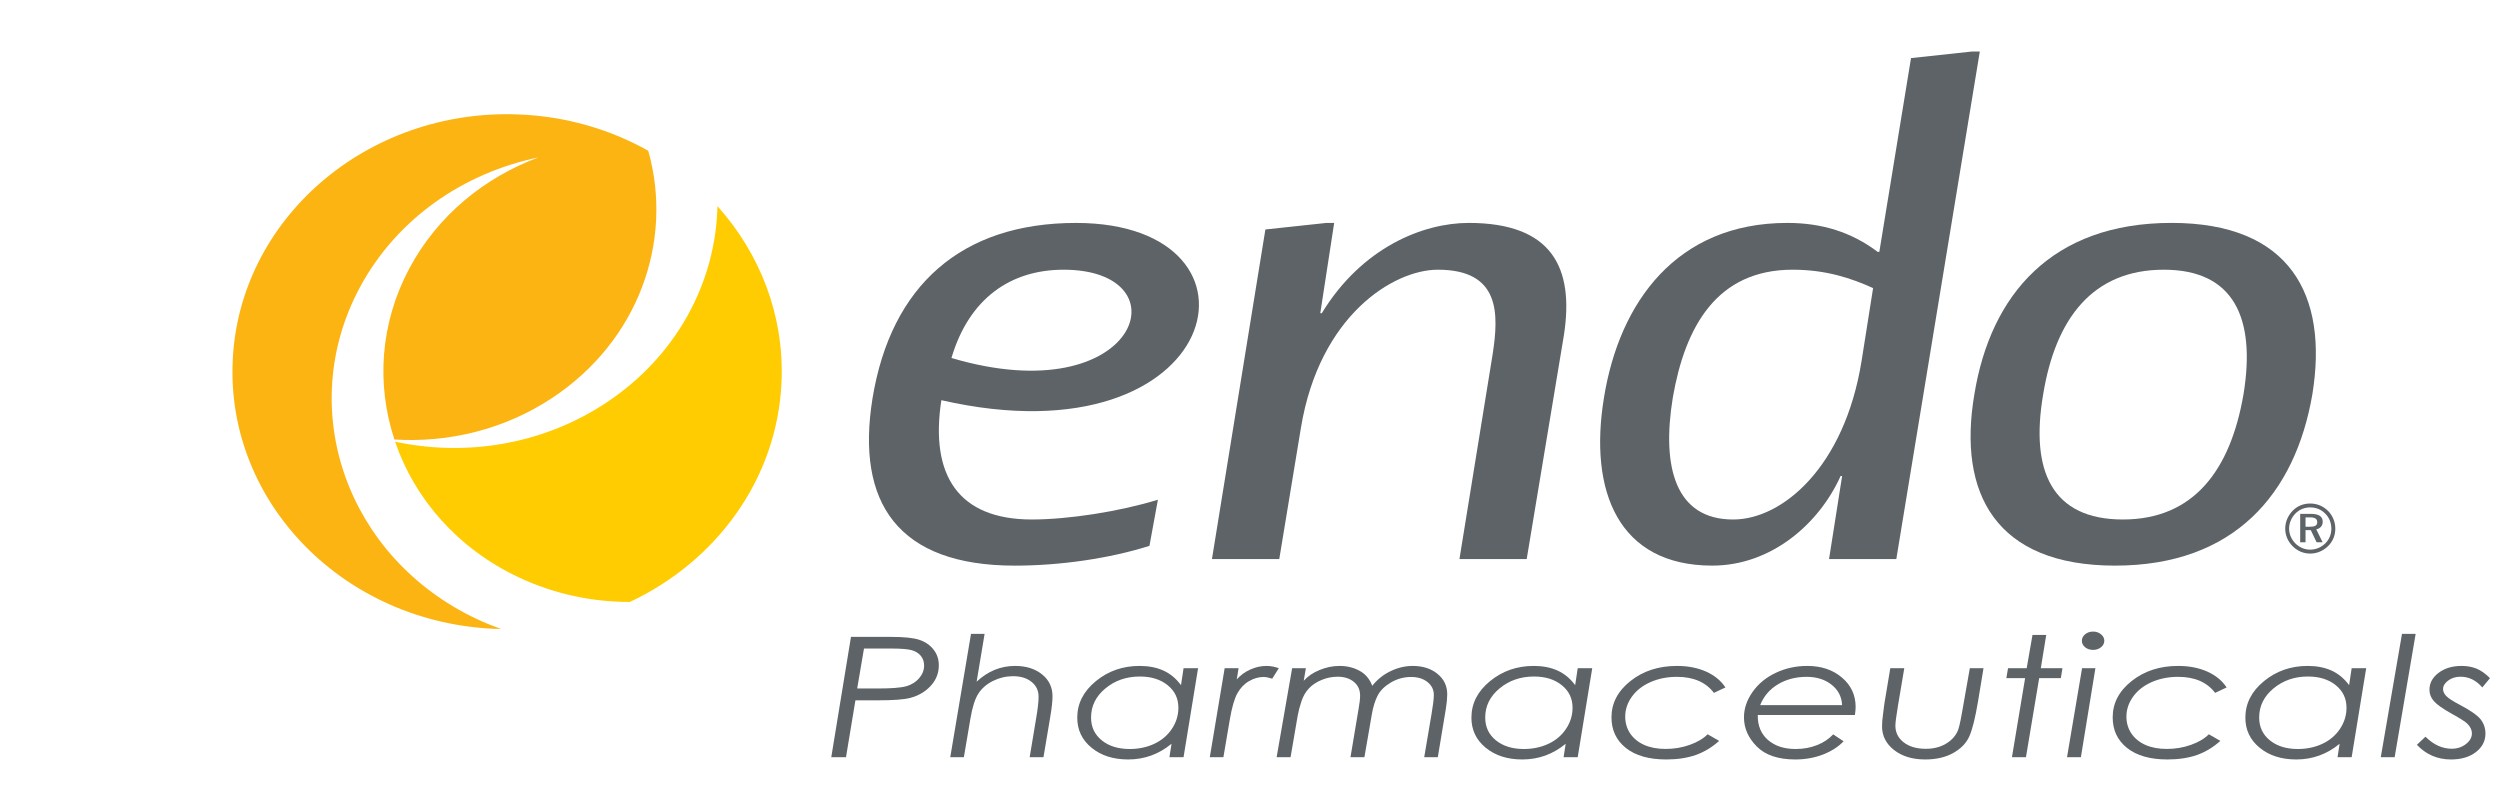
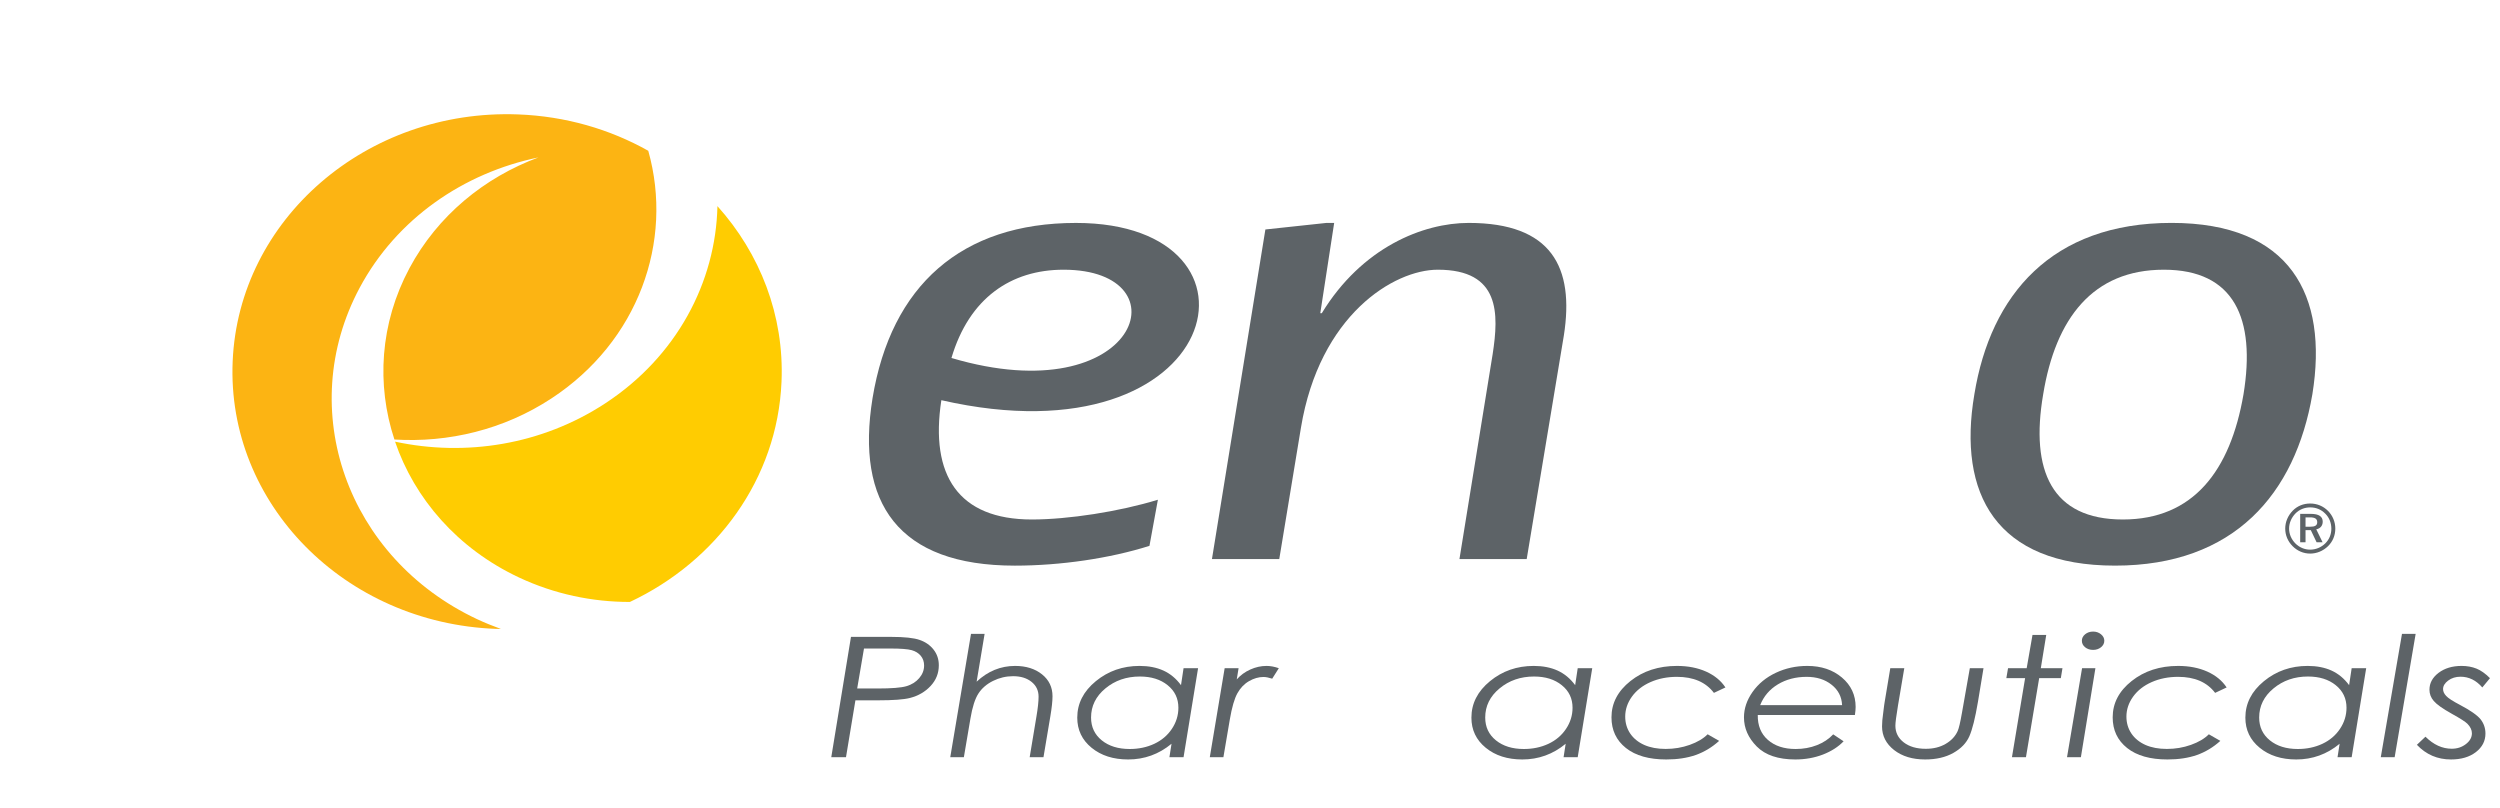
<svg xmlns="http://www.w3.org/2000/svg" xmlns:xlink="http://www.w3.org/1999/xlink" width="597.15pt" height="193.11pt" viewBox="0 0 597.15 193.11" version="1.1">
  <defs>
    <g>
      <symbol overflow="visible" id="glyph0-0">
        <path style="stroke:none;" d="M 6.125 0 L 6.125 -25 L 30.625 -25 L 30.625 0 Z M 6.891 -0.625 L 29.859 -0.625 L 29.859 -24.375 L 6.891 -24.375 Z M 6.891 -0.625 " />
      </symbol>
      <symbol overflow="visible" id="glyph0-1">
        <path style="stroke:none;" d="M 6.266 -28.734 L 15.859 -28.734 C 19.035 -28.734 21.312 -28.488 22.688 -28 C 24.07 -27.52 25.176 -26.746 26 -25.688 C 26.832 -24.633 27.25 -23.383 27.25 -21.938 C 27.25 -20.051 26.59 -18.402 25.281 -17 C 23.977 -15.602 22.332 -14.648 20.344 -14.141 C 18.883 -13.766 16.32 -13.578 12.656 -13.578 L 7.328 -13.578 L 5.078 0 L 1.562 0 Z M 9.375 -25.953 L 7.75 -16.406 L 12.656 -16.406 C 15.957 -16.406 18.238 -16.586 19.5 -16.953 C 20.77 -17.324 21.789 -17.969 22.562 -18.875 C 23.34 -19.777 23.734 -20.785 23.734 -21.891 C 23.734 -22.805 23.465 -23.582 22.938 -24.219 C 22.414 -24.852 21.691 -25.301 20.766 -25.562 C 19.836 -25.82 18.137 -25.953 15.672 -25.953 Z M 9.375 -25.953 " />
      </symbol>
      <symbol overflow="visible" id="glyph0-2">
        <path style="stroke:none;" d="M 5.938 -29.453 L 9.188 -29.453 L 7.281 -18.031 C 9.957 -20.539 13.02 -21.797 16.469 -21.797 C 19.09 -21.797 21.238 -21.121 22.906 -19.781 C 24.57 -18.445 25.406 -16.699 25.406 -14.547 C 25.406 -13.367 25.23 -11.773 24.891 -9.766 L 23.25 0 L 19.953 0 L 21.578 -9.766 C 21.91 -11.73 22.078 -13.297 22.078 -14.453 C 22.078 -15.91 21.52 -17.086 20.406 -17.984 C 19.289 -18.887 17.82 -19.344 16 -19.344 C 14.312 -19.344 12.711 -18.965 11.203 -18.219 C 9.703 -17.477 8.539 -16.477 7.719 -15.219 C 6.895 -13.957 6.254 -11.949 5.797 -9.203 L 4.234 0 L 0.984 0 Z M 5.938 -29.453 " />
      </symbol>
      <symbol overflow="visible" id="glyph0-3">
        <path style="stroke:none;" d="M 26.828 0 L 23.453 0 L 23.953 -3.203 C 20.93 -0.703 17.477 0.547 13.594 0.547 C 10.051 0.547 7.137 -0.383 4.859 -2.25 C 2.578 -4.113 1.438 -6.508 1.438 -9.438 C 1.438 -12.82 2.914 -15.727 5.875 -18.156 C 8.832 -20.582 12.312 -21.797 16.312 -21.797 C 18.488 -21.797 20.391 -21.426 22.016 -20.688 C 23.648 -19.945 25.051 -18.785 26.219 -17.203 L 26.828 -21.25 L 30.297 -21.25 Z M 13.953 -1.953 C 16.098 -1.953 18.055 -2.363 19.828 -3.188 C 21.598 -4.02 23 -5.207 24.031 -6.75 C 25.07 -8.301 25.594 -9.988 25.594 -11.812 C 25.594 -14.02 24.738 -15.812 23.031 -17.188 C 21.332 -18.57 19.117 -19.266 16.391 -19.266 C 13.18 -19.266 10.434 -18.316 8.156 -16.422 C 5.875 -14.535 4.734 -12.215 4.734 -9.469 C 4.734 -7.219 5.586 -5.398 7.297 -4.016 C 9.004 -2.641 11.223 -1.953 13.953 -1.953 Z M 13.953 -1.953 " />
      </symbol>
      <symbol overflow="visible" id="glyph0-4">
        <path style="stroke:none;" d="M 3.188 -21.25 L 6.516 -21.25 L 6.078 -18.578 C 6.973 -19.586 8.051 -20.375 9.312 -20.938 C 10.57 -21.508 11.863 -21.797 13.188 -21.797 C 14.121 -21.797 15.102 -21.613 16.125 -21.25 L 14.547 -18.75 C 13.711 -19.02 13.02 -19.156 12.469 -19.156 C 11.301 -19.156 10.145 -18.82 9 -18.156 C 7.863 -17.5 6.941 -16.535 6.234 -15.266 C 5.523 -13.992 4.918 -11.902 4.422 -9 L 2.891 0 L -0.359 0 Z M 3.188 -21.25 " />
      </symbol>
      <symbol overflow="visible" id="glyph0-5">
-         <path style="stroke:none;" d="M 4.562 -21.25 L 7.844 -21.25 L 7.328 -18.25 C 8.324 -19.352 9.609 -20.219 11.172 -20.844 C 12.73 -21.477 14.305 -21.797 15.891 -21.797 C 17.848 -21.797 19.586 -21.32 21.109 -20.375 C 22.262 -19.633 23.129 -18.523 23.703 -17.047 C 24.887 -18.555 26.348 -19.723 28.078 -20.547 C 29.805 -21.379 31.566 -21.797 33.359 -21.797 C 35.762 -21.797 37.738 -21.164 39.281 -19.906 C 40.832 -18.645 41.609 -17.008 41.609 -15 C 41.609 -14.094 41.504 -12.977 41.297 -11.656 L 39.359 0 L 36.109 0 L 37.844 -10.203 C 38.215 -12.336 38.406 -13.898 38.406 -14.891 C 38.406 -16.117 37.902 -17.133 36.906 -17.938 C 35.906 -18.746 34.59 -19.156 32.969 -19.156 C 31.25 -19.156 29.645 -18.715 28.156 -17.844 C 26.676 -16.969 25.621 -15.93 25 -14.734 C 24.375 -13.535 23.902 -12.023 23.594 -10.203 L 21.828 0 L 18.5 0 L 20.453 -11.656 C 20.68 -12.895 20.797 -13.91 20.797 -14.703 C 20.797 -16.074 20.301 -17.172 19.312 -17.984 C 18.32 -18.805 17.027 -19.219 15.438 -19.219 C 14.094 -19.219 12.805 -18.957 11.578 -18.438 C 10.348 -17.926 9.34 -17.254 8.562 -16.422 C 7.781 -15.586 7.184 -14.555 6.781 -13.328 C 6.375 -12.098 6.082 -10.988 5.906 -10 L 4.188 0 L 0.859 0 Z M 4.562 -21.25 " />
-       </symbol>
+         </symbol>
      <symbol overflow="visible" id="glyph0-6">
        <path style="stroke:none;" d="M 28.656 -16.656 L 25.906 -15.359 C 23.977 -17.91 21.027 -19.188 17.062 -19.188 C 14.758 -19.188 12.66 -18.77 10.766 -17.938 C 8.867 -17.102 7.383 -15.941 6.312 -14.453 C 5.25 -12.973 4.719 -11.383 4.719 -9.688 C 4.719 -8.188 5.113 -6.84 5.906 -5.656 C 6.707 -4.477 7.828 -3.566 9.266 -2.922 C 10.711 -2.285 12.414 -1.969 14.375 -1.969 C 16.383 -1.969 18.301 -2.289 20.125 -2.938 C 21.957 -3.59 23.383 -4.438 24.406 -5.469 L 27.156 -3.891 C 25.438 -2.348 23.566 -1.223 21.547 -0.516 C 19.523 0.191 17.18 0.547 14.516 0.547 C 10.398 0.547 7.191 -0.363 4.891 -2.188 C 2.586 -4.02 1.438 -6.461 1.438 -9.516 C 1.438 -12.898 2.945 -15.789 5.969 -18.188 C 8.988 -20.59 12.691 -21.797 17.078 -21.797 C 19.711 -21.797 22.035 -21.34 24.047 -20.438 C 26.055 -19.531 27.594 -18.27 28.656 -16.656 Z M 28.656 -16.656 " />
      </symbol>
      <symbol overflow="visible" id="glyph0-7">
        <path style="stroke:none;" d="M 27.891 -10.078 L 4.688 -10.078 C 4.645 -7.555 5.453 -5.57 7.109 -4.125 C 8.762 -2.676 10.973 -1.953 13.734 -1.953 C 15.566 -1.953 17.266 -2.258 18.828 -2.875 C 20.387 -3.488 21.68 -4.348 22.703 -5.453 L 25.188 -3.797 C 23.926 -2.473 22.277 -1.414 20.25 -0.625 C 18.219 0.152 16.02 0.547 13.656 0.547 C 9.57 0.547 6.504 -0.484 4.453 -2.547 C 2.41 -4.605 1.391 -6.93 1.391 -9.516 C 1.391 -11.617 2.078 -13.645 3.453 -15.594 C 4.836 -17.551 6.688 -19.07 9 -20.156 C 11.309 -21.246 13.816 -21.797 16.516 -21.797 C 19.848 -21.797 22.602 -20.871 24.781 -19.031 C 26.965 -17.188 28.062 -14.84 28.062 -12 C 28.062 -11.477 28.004 -10.836 27.891 -10.078 Z M 24.828 -12.438 C 24.734 -14.445 23.895 -16.07 22.312 -17.312 C 20.738 -18.559 18.754 -19.188 16.359 -19.188 C 13.766 -19.188 11.473 -18.586 9.484 -17.391 C 7.504 -16.191 6.098 -14.539 5.266 -12.438 Z M 24.828 -12.438 " />
      </symbol>
      <symbol overflow="visible" id="glyph0-8">
        <path style="stroke:none;" d="M 4.5 -21.25 L 7.844 -21.25 L 6.344 -12.359 C 5.926 -9.848 5.719 -8.23 5.719 -7.516 C 5.719 -5.891 6.383 -4.559 7.719 -3.531 C 9.051 -2.508 10.805 -2 12.984 -2 C 14.805 -2 16.383 -2.391 17.719 -3.172 C 19.059 -3.949 20.02 -4.973 20.594 -6.234 C 20.883 -6.867 21.227 -8.332 21.625 -10.625 L 23.5 -21.25 L 26.766 -21.25 L 25.438 -13.203 C 24.789 -9.359 24.105 -6.621 23.391 -5 C 22.68 -3.383 21.402 -2.055 19.562 -1.016 C 17.719 0.023 15.473 0.547 12.828 0.547 C 9.805 0.547 7.332 -0.203 5.406 -1.703 C 3.488 -3.211 2.531 -5.094 2.531 -7.344 C 2.531 -8.238 2.617 -9.285 2.797 -10.484 L 3.031 -12.359 L 3.156 -13.172 Z M 4.5 -21.25 " />
      </symbol>
      <symbol overflow="visible" id="glyph0-9">
        <path style="stroke:none;" d="M 8.688 -29.203 L 11.969 -29.203 L 10.672 -21.25 L 15.844 -21.25 L 15.453 -18.875 L 10.281 -18.875 L 7.125 0 L 3.781 0 L 6.922 -18.875 L 2.438 -18.875 L 2.844 -21.25 L 7.297 -21.25 Z M 8.688 -29.203 " />
      </symbol>
      <symbol overflow="visible" id="glyph0-10">
        <path style="stroke:none;" d="M 6.562 -30 C 7.289 -30 7.914 -29.785 8.438 -29.359 C 8.965 -28.93 9.234 -28.414 9.234 -27.812 C 9.234 -27.195 8.965 -26.676 8.438 -26.25 C 7.914 -25.832 7.289 -25.625 6.562 -25.625 C 5.812 -25.625 5.176 -25.832 4.656 -26.25 C 4.133 -26.676 3.875 -27.195 3.875 -27.812 C 3.875 -28.414 4.133 -28.93 4.656 -29.359 C 5.176 -29.785 5.812 -30 6.562 -30 Z M 3.922 -21.25 L 7.109 -21.25 L 3.641 0 L 0.328 0 Z M 3.922 -21.25 " />
      </symbol>
      <symbol overflow="visible" id="glyph0-11">
        <path style="stroke:none;" d="M 5.391 -29.453 L 8.656 -29.453 L 3.641 0 L 0.328 0 Z M 5.391 -29.453 " />
      </symbol>
      <symbol overflow="visible" id="glyph0-12">
        <path style="stroke:none;" d="M 16.609 -18.875 L 14.781 -16.656 C 13.312 -18.363 11.574 -19.219 9.578 -19.219 C 8.422 -19.219 7.434 -18.91 6.625 -18.297 C 5.812 -17.691 5.406 -17.012 5.406 -16.266 C 5.406 -15.691 5.656 -15.145 6.156 -14.625 C 6.621 -14.102 7.711 -13.395 9.422 -12.5 C 11.91 -11.188 13.555 -10.039 14.359 -9.062 C 15.137 -8.07 15.531 -6.93 15.531 -5.641 C 15.531 -3.859 14.762 -2.379 13.234 -1.203 C 11.711 -0.035 9.73 0.547 7.297 0.547 C 4.078 0.547 1.363 -0.617 -0.844 -2.953 L 1.203 -4.891 C 3.129 -2.973 5.223 -2.016 7.484 -2.016 C 8.773 -2.016 9.898 -2.383 10.859 -3.125 C 11.816 -3.863 12.297 -4.723 12.297 -5.703 C 12.297 -6.492 11.934 -7.254 11.219 -7.984 C 10.758 -8.449 9.512 -9.25 7.484 -10.375 C 5.305 -11.59 3.871 -12.609 3.188 -13.422 C 2.5 -14.211 2.156 -15.109 2.156 -16.109 C 2.156 -17.691 2.879 -19.035 4.328 -20.141 C 5.785 -21.242 7.617 -21.797 9.828 -21.797 C 11.137 -21.797 12.328 -21.582 13.391 -21.156 C 14.449 -20.727 15.523 -19.965 16.609 -18.875 Z M 16.609 -18.875 " />
      </symbol>
    </g>
    <clipPath id="clip1">
-       <path d="M 382 12.297 L 473 12.297 L 473 136 L 382 136 Z M 382 12.297 " />
-     </clipPath>
+       </clipPath>
    <clipPath id="clip2">
      <path d="M 470 53 L 553.719 53 L 553.719 136 L 470 136 Z M 470 53 " />
    </clipPath>
    <clipPath id="clip3">
      <path d="M 55.523 27 L 157 27 L 157 150.223 L 55.523 150.223 Z M 55.523 27 " />
    </clipPath>
  </defs>
  <g id="surface1">
    <path style=" stroke:none;fill-rule:nonzero;fill:rgb(36.499%,38.799%,40.399%);fill-opacity:1;" d="M 254.047 64.422 C 241.484 64.422 231.508 71.191 227.262 85.508 C 271.965 98.742 283.41 64.422 254.047 64.422 M 246.469 124.086 C 255.152 124.086 267.344 122.203 276.574 119.367 L 274.559 130.383 C 265.121 133.375 253.301 135.109 242.406 135.109 C 214.516 135.109 204.363 120.152 208.414 95.117 C 212.848 68.191 229.656 53.25 257 53.25 C 306.133 53.25 292.461 111.023 224.852 95.59 C 222.086 113.543 228.922 124.086 246.469 124.086 " />
    <path style=" stroke:none;fill-rule:nonzero;fill:rgb(36.499%,38.799%,40.399%);fill-opacity:1;" d="M 310.738 102.199 L 305.566 133.531 L 289.488 133.531 L 302.25 54.812 L 316.844 53.246 L 318.68 53.246 L 315.363 74.805 L 315.727 74.805 C 325.328 59.07 339.926 53.246 350.816 53.246 C 370.59 53.246 376.113 63.785 373.539 80.156 L 364.668 133.531 L 348.605 133.531 L 356.539 84.574 C 358.016 74.969 358.391 64.422 343.438 64.422 C 332.906 64.422 315.176 75.277 310.738 102.199 " />
    <g clip-path="url(#clip1)" clip-rule="nonzero">
      <path style=" stroke:none;fill-rule:nonzero;fill:rgb(36.499%,38.799%,40.399%);fill-opacity:1;" d="M 447.406 68.82 C 442.234 66.457 436.152 64.422 428.195 64.422 C 410.102 64.422 402.516 77.957 399.57 94.953 C 396.809 111.801 400.316 124.09 413.977 124.09 C 425.801 124.09 440.57 111.496 444.641 86.309 Z M 448.895 60.168 L 456.465 13.875 L 471.066 12.301 L 472.898 12.301 L 452.953 133.531 L 436.887 133.531 L 440.012 113.695 L 439.652 113.695 C 434.477 125.195 423.027 135.102 408.988 135.102 C 386.645 135.102 379.43 117.469 383.129 94.953 C 386.824 72.133 400.504 53.246 426.91 53.246 C 435.219 53.246 442.234 55.449 448.516 60.168 " />
    </g>
    <g clip-path="url(#clip2)" clip-rule="nonzero">
      <path style=" stroke:none;fill-rule:nonzero;fill:rgb(36.499%,38.799%,40.399%);fill-opacity:1;" d="M 488.035 94.176 C 484.91 112.438 490.078 124.086 507.07 124.086 C 523.895 124.086 532.742 112.438 535.883 94.176 C 538.848 76.062 533.66 64.422 516.852 64.422 C 499.871 64.422 491 76.062 488.035 94.176 M 552.332 94.176 C 548.258 117.949 533.66 135.105 505.211 135.105 C 476.77 135.105 467.555 117.949 471.598 94.176 C 475.48 70.398 490.078 53.242 518.699 53.242 C 546.965 53.242 556.195 70.398 552.332 94.176 " />
    </g>
    <path style=" stroke:none;fill-rule:nonzero;fill:rgb(100%,79.999%,0.4%);fill-opacity:1;" d="M 144.547 96.359 C 129.352 106.309 111.121 109.102 94.363 105.492 C 99.016 119.105 109.262 131.023 123.969 137.938 C 132.484 141.93 141.551 143.797 150.461 143.781 C 171.137 134.055 185.691 114.406 186.672 91.215 C 187.359 75.289 181.512 60.547 171.367 49.234 C 170.969 67.406 161.652 85.152 144.547 96.359 " />
    <g clip-path="url(#clip3)" clip-rule="nonzero">
      <path style=" stroke:none;fill-rule:nonzero;fill:rgb(98.799%,70.599%,7.799%);fill-opacity:1;" d="M 85.91 68.734 C 94.75 52.219 110.754 41.293 128.621 37.598 C 115.676 42.406 104.523 51.5 97.797 64.066 C 90.738 77.281 89.895 91.895 94.211 104.984 C 107.086 105.777 120.324 102.648 131.711 95.172 C 152.449 81.578 160.953 57.695 154.844 36.016 C 145.703 30.875 135.113 27.754 123.742 27.328 C 87.527 25.969 57.012 52.391 55.574 86.328 C 54.133 120.258 82.305 148.867 118.508 150.215 C 118.891 150.223 119.262 150.223 119.625 150.223 C 117.719 149.531 115.824 148.762 113.953 147.891 C 82.895 133.289 70.344 97.855 85.91 68.734 " />
    </g>
    <g style="fill:rgb(36.499%,38.799%,40.399%);fill-opacity:1;">
      <use xlink:href="#glyph0-1" x="196.997" y="180.859" />
      <use xlink:href="#glyph0-2" x="225.996" y="180.859" />
      <use xlink:href="#glyph0-3" x="255.876" y="180.859" />
      <use xlink:href="#glyph0-4" x="289.332" y="180.859" />
      <use xlink:href="#glyph0-5" x="304.077" y="180.859" />
      <use xlink:href="#glyph0-3" x="350.024" y="180.859" />
      <use xlink:href="#glyph0-6" x="383.48" y="180.859" />
      <use xlink:href="#glyph0-7" x="415.173" y="180.859" />
      <use xlink:href="#glyph0-8" x="447.013" y="180.859" />
      <use xlink:href="#glyph0-9" x="476.795" y="180.859" />
      <use xlink:href="#glyph0-10" x="493.401" y="180.859" />
      <use xlink:href="#glyph0-6" x="503.198" y="180.859" />
      <use xlink:href="#glyph0-3" x="534.891" y="180.859" />
      <use xlink:href="#glyph0-11" x="568.347" y="180.859" />
      <use xlink:href="#glyph0-12" x="578.144" y="180.859" />
    </g>
    <path style=" stroke:none;fill-rule:nonzero;fill:rgb(36.499%,38.799%,40.399%);fill-opacity:1;" d="M 550.699 123.578 L 550.699 125.816 L 551.777 125.816 C 552.941 125.816 553.492 125.535 553.492 124.738 C 553.492 123.91 552.941 123.578 551.746 123.578 Z M 554.805 124.602 C 554.805 125.566 554.238 126.238 553.262 126.438 L 554.77 129.523 L 553.34 129.523 L 551.961 126.633 L 550.699 126.633 L 550.699 129.523 L 549.422 129.523 L 549.422 122.742 L 551.977 122.742 C 553.871 122.742 554.805 123.375 554.805 124.602 M 555.43 122.703 C 554.465 121.711 553.219 121.195 551.824 121.195 C 550.469 121.195 549.23 121.695 548.305 122.633 C 547.328 123.637 546.773 124.934 546.773 126.258 C 546.773 127.574 547.305 128.816 548.262 129.793 C 549.219 130.758 550.488 131.289 551.781 131.289 C 553.152 131.289 554.398 130.773 555.402 129.809 C 556.352 128.883 556.867 127.641 556.867 126.297 C 556.867 124.895 556.363 123.637 555.43 122.703 M 556.09 122.051 C 557.18 123.16 557.812 124.656 557.812 126.258 C 557.812 127.898 557.199 129.359 556.07 130.461 C 554.887 131.605 553.375 132.23 551.812 132.23 C 550.223 132.23 548.738 131.605 547.594 130.438 C 546.461 129.297 545.848 127.832 545.848 126.258 C 545.848 124.676 546.496 123.148 547.656 121.965 C 548.754 120.852 550.199 120.27 551.812 120.27 C 553.438 120.27 554.938 120.887 556.09 122.051 " />
  </g>
</svg>